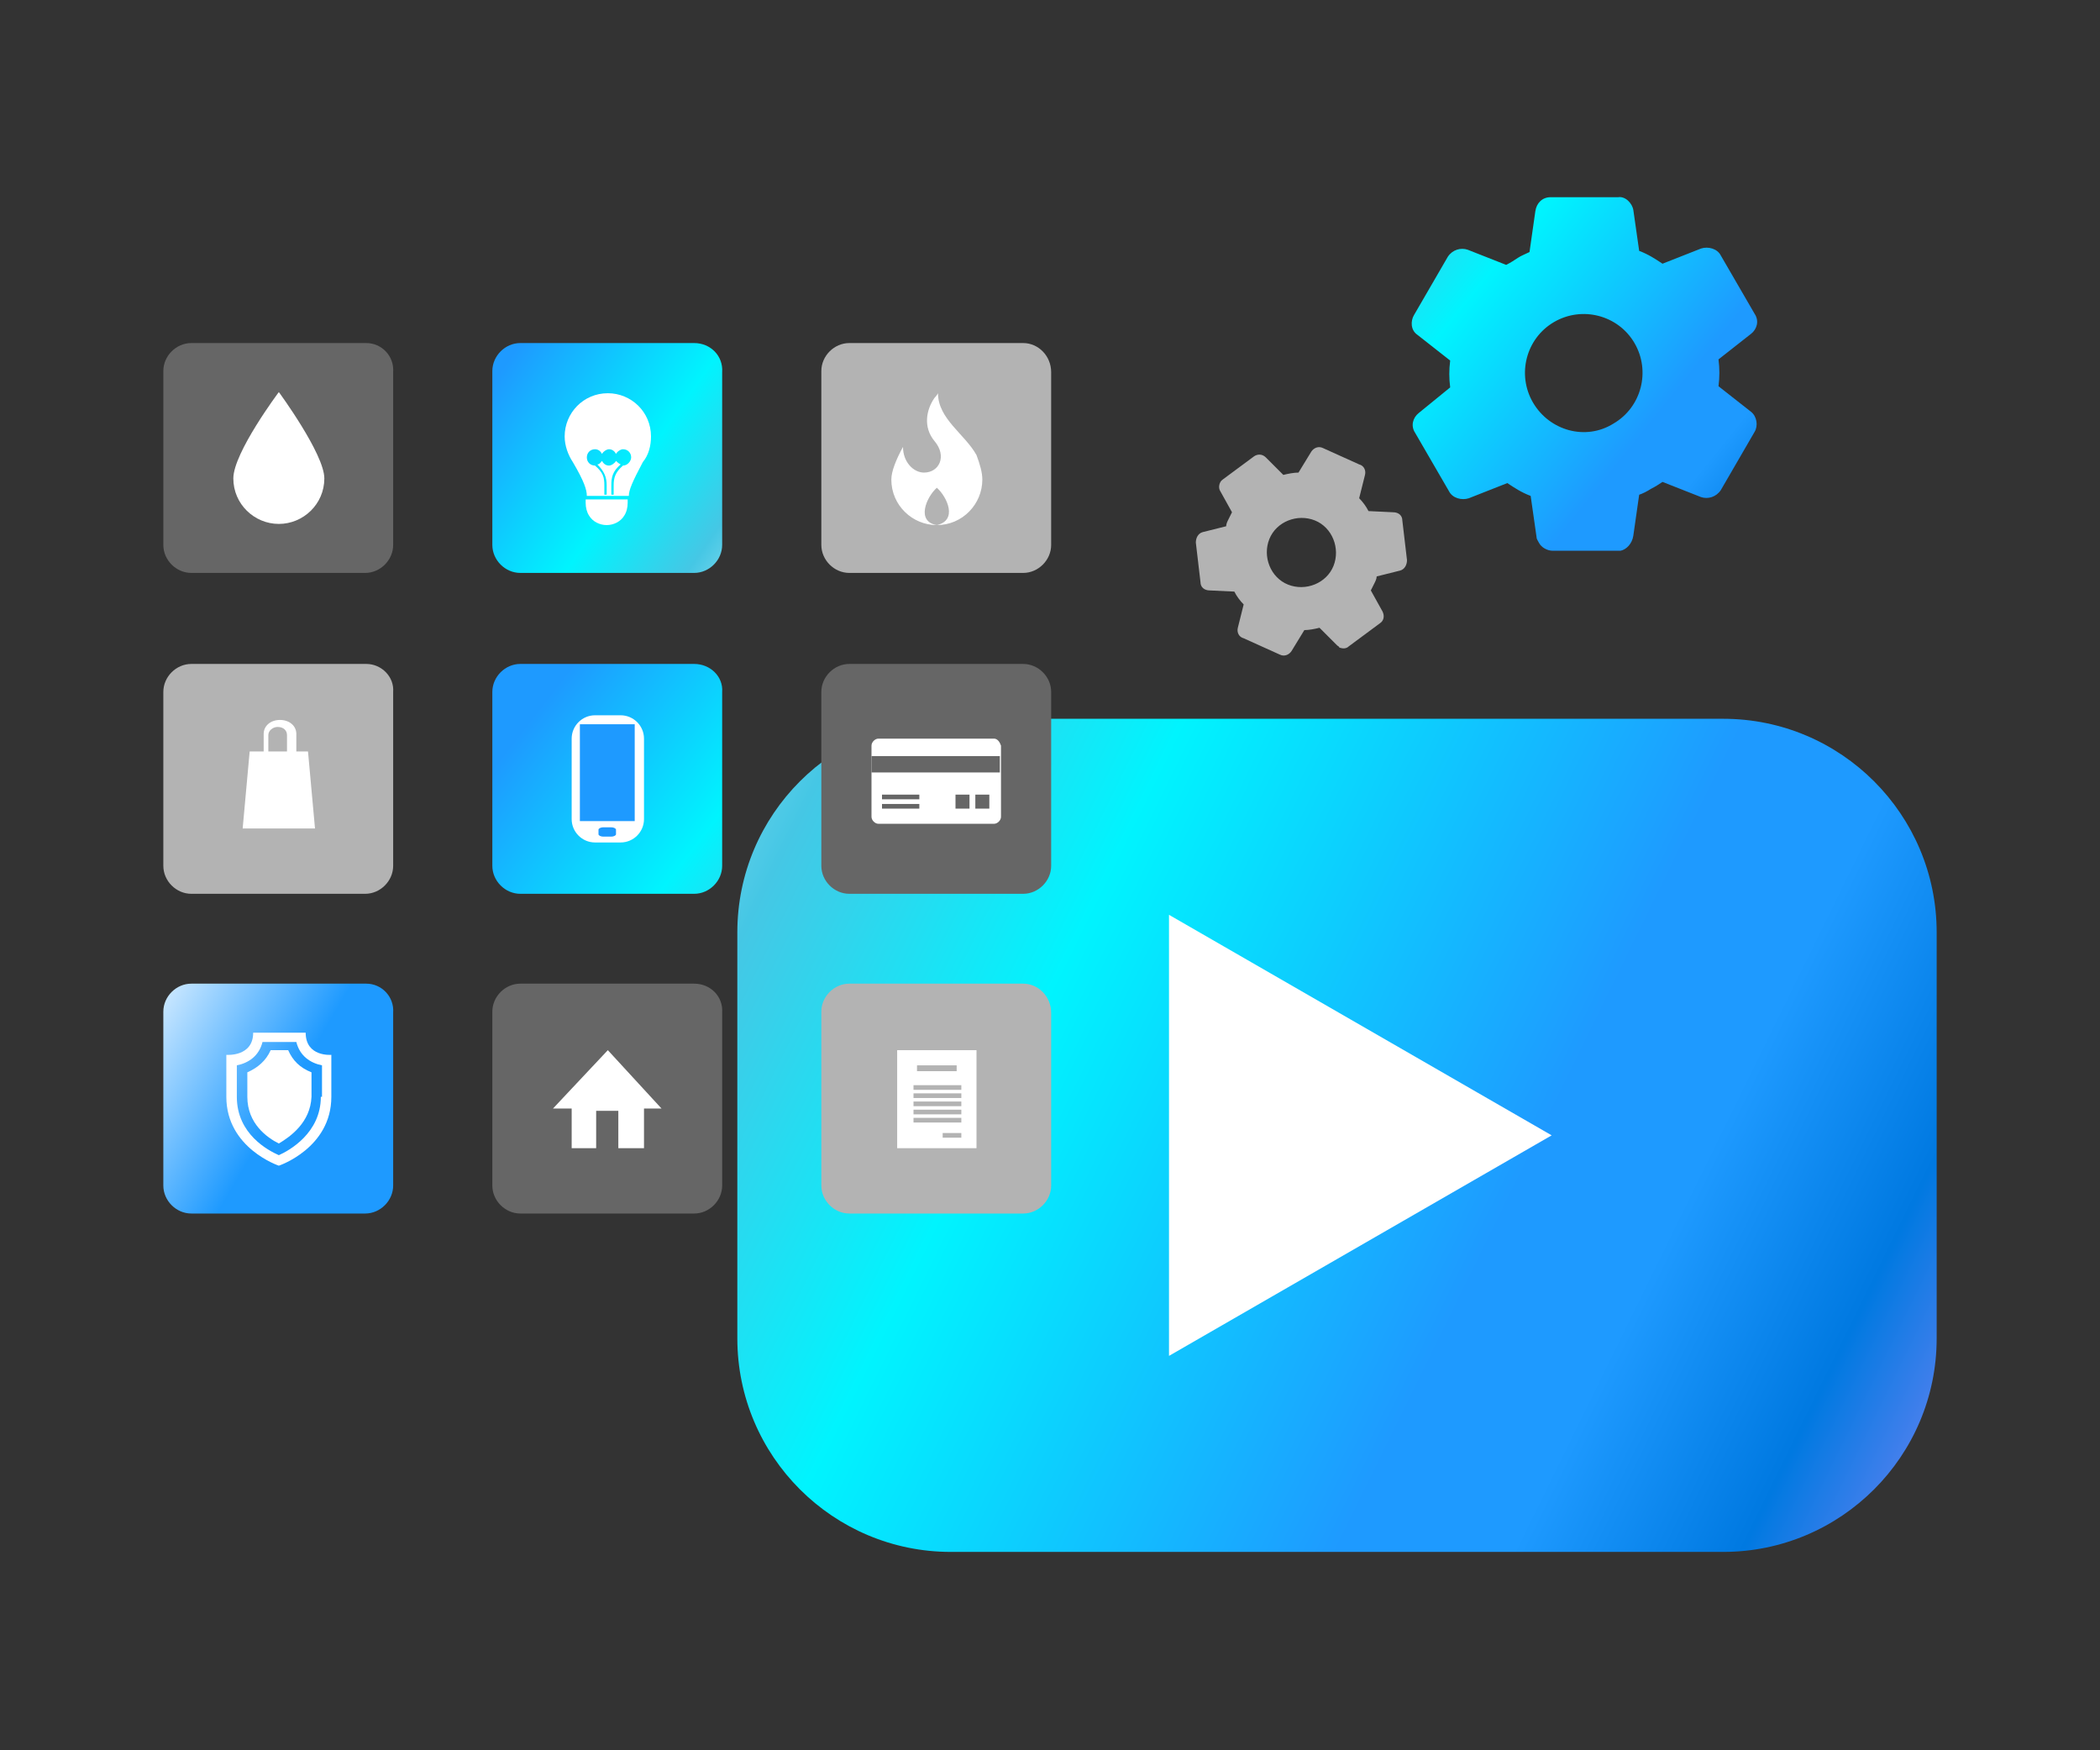
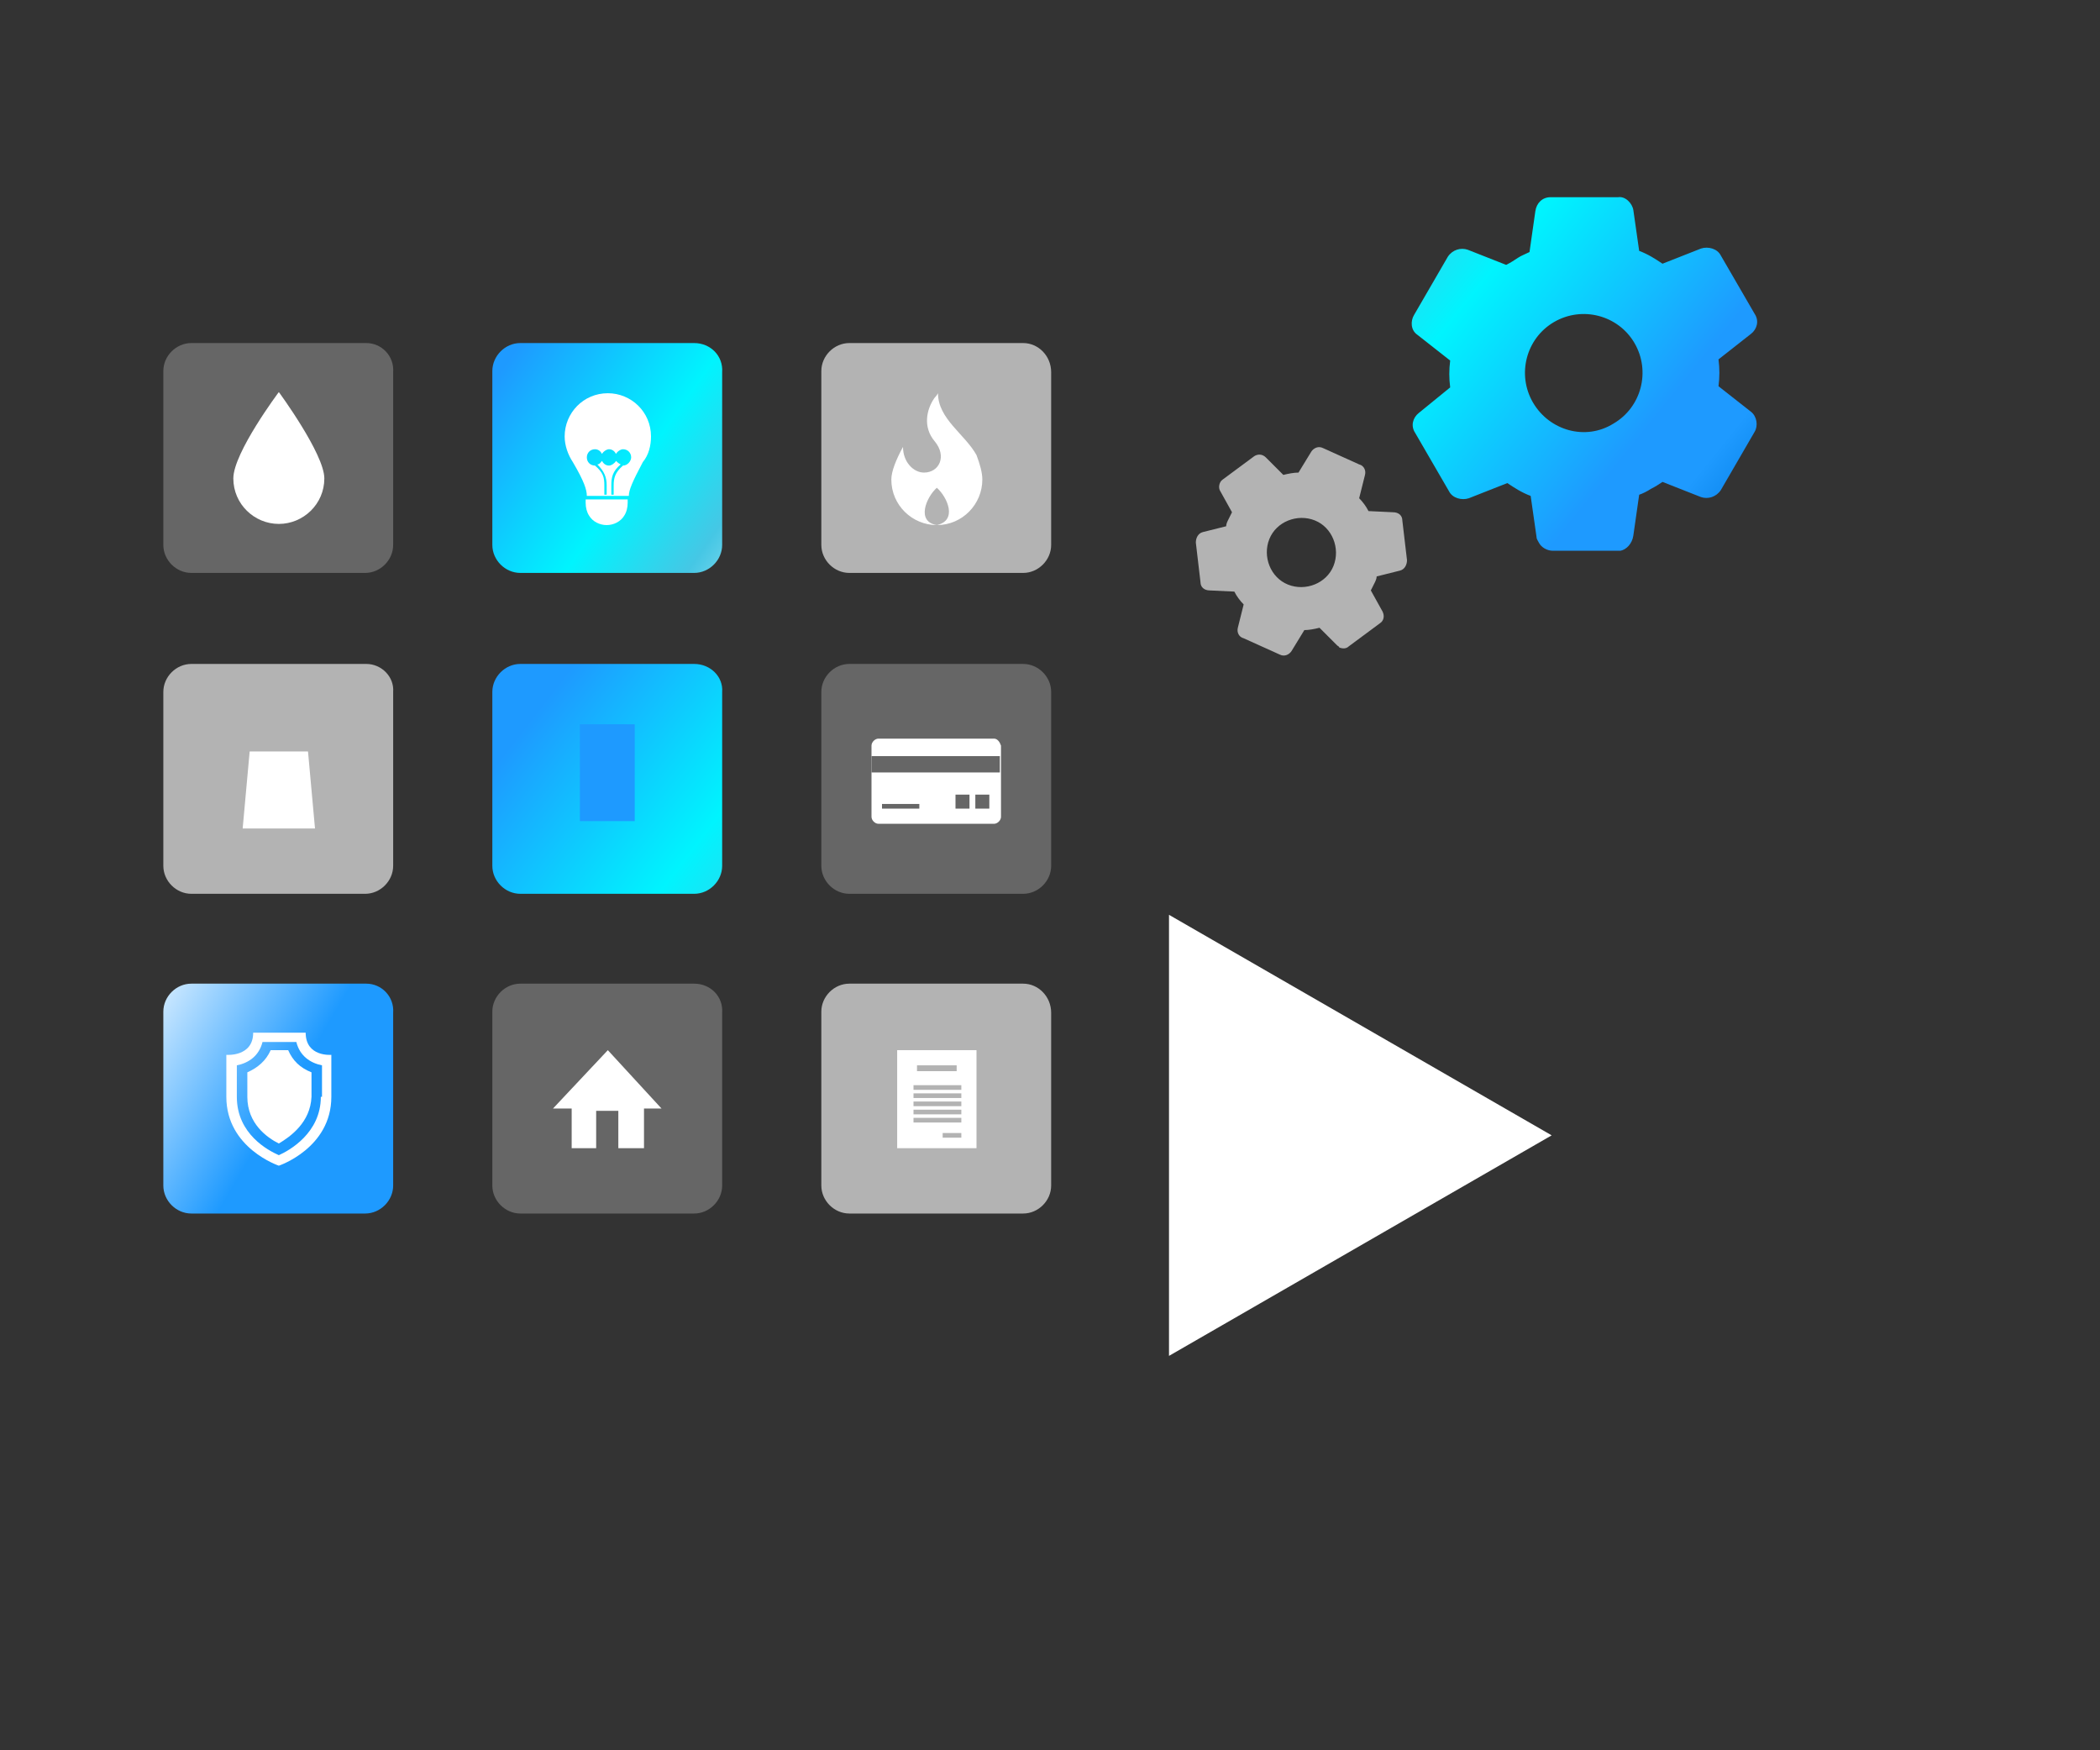
<svg xmlns="http://www.w3.org/2000/svg" version="1.1" id="Layer_1" x="0px" y="0px" viewBox="0 0 180 150" style="enable-background:new 0 0 180 150;" xml:space="preserve">
  <rect x="0" y="0" width="180" height="150" fill="#333333" stroke="none" />
  <style type="text/css">
	.st0{fill:url(#SVGID_1_);}
	.st1{fill:#FFFFFF;}
	.st2{fill:url(#SVGID_2_);}
	.st3{fill:#B3B3B3;}
	.st4{fill:#666666;}
	.st5{fill:url(#SVGID_3_);}
	.st6{fill:url(#SVGID_4_);}
	.st7{fill:#1E9AFF;}
	.st8{fill:url(#SVGID_5_);}
</style>
  <g>
    <g>
      <linearGradient id="SVGID_1_" gradientUnits="userSpaceOnUse" x1="-8.786" y1="36.674" x2="243.501" y2="160.659">
        <stop offset="0" style="stop-color:#1E9AFF" />
        <stop offset="0.165" style="stop-color:#FFFFFF" />
        <stop offset="0.299" style="stop-color:#45C7E5" />
        <stop offset="0.391" style="stop-color:#00F4FE" />
        <stop offset="0.545" style="stop-color:#1E9AFF" />
        <stop offset="0.593" style="stop-color:#1E9AFF" />
        <stop offset="0.656" style="stop-color:#0079E1" />
        <stop offset="0.687" style="stop-color:#437FEC" />
        <stop offset="0.726" style="stop-color:#1E9AFF" />
        <stop offset="0.751" style="stop-color:#1E85FF" />
        <stop offset="1" style="stop-color:#00F4FE" />
      </linearGradient>
-       <path class="st0" d="M147.7,133H81.5c-10.1,0-18.3-8.2-18.3-18.3V79.9c0-10.1,8.2-18.3,18.3-18.3h66.2c10.1,0,18.3,8.2,18.3,18.3    v34.8C166,124.8,157.8,133,147.7,133z" />
      <polygon class="st1" points="133,97.3 100.2,78.4 100.2,116.2   " />
    </g>
    <g>
      <g>
        <linearGradient id="SVGID_2_" gradientUnits="userSpaceOnUse" x1="84.079" y1="61.696" x2="7.618" y2="8.253">
          <stop offset="0" style="stop-color:#1E9AFF" />
          <stop offset="0.165" style="stop-color:#FFFFFF" />
          <stop offset="0.299" style="stop-color:#45C7E5" />
          <stop offset="0.391" style="stop-color:#00F4FE" />
          <stop offset="0.545" style="stop-color:#1E9AFF" />
          <stop offset="0.593" style="stop-color:#1E9AFF" />
          <stop offset="0.656" style="stop-color:#0079E1" />
          <stop offset="0.687" style="stop-color:#437FEC" />
          <stop offset="0.726" style="stop-color:#1E9AFF" />
          <stop offset="0.751" style="stop-color:#1E85FF" />
          <stop offset="1" style="stop-color:#00F4FE" />
        </linearGradient>
        <path class="st2" d="M59.5,29.4H44.6c-1.3,0-2.4,1.1-2.4,2.4v14.9c0,1.3,1.1,2.4,2.4,2.4h14.9c1.3,0,2.4-1.1,2.4-2.4V31.9     C62,30.5,60.9,29.4,59.5,29.4z" />
        <g>
          <path class="st1" d="M55.8,37.4c0-2.1-1.7-3.7-3.7-3.7c-2.1,0-3.7,1.7-3.7,3.7c0,0.8,0.3,1.6,0.7,2.2l0,0c1,1.7,1.2,2.4,1.2,2.9      h1.8h1.8c0-0.5,0.3-1.2,1.2-2.9l0,0C55.6,39,55.8,38.2,55.8,37.4z M53.4,39.9c-0.7,0.6-0.8,1.1-0.8,1.7v0.8h-0.2v-0.8      c0-0.7,0.1-1.2,0.8-1.8c-0.2-0.1-0.3-0.2-0.4-0.3c-0.1,0.2-0.4,0.4-0.6,0.4c-0.3,0-0.5-0.2-0.6-0.4c-0.1,0.1-0.2,0.3-0.4,0.3      c0.6,0.6,0.8,1.1,0.8,1.8v0.8h-0.2v-0.8c0-0.7-0.1-1.1-0.8-1.7c-0.4,0-0.7-0.3-0.7-0.7c0-0.4,0.3-0.7,0.7-0.7      c0.3,0,0.5,0.2,0.6,0.4c0.1-0.2,0.4-0.4,0.6-0.4c0.3,0,0.5,0.2,0.6,0.4c0.1-0.2,0.4-0.4,0.6-0.4c0.4,0,0.7,0.3,0.7,0.7      C54.1,39.5,53.8,39.9,53.4,39.9z" />
          <path class="st1" d="M50.2,43.1c0,0.4,0.1,0.8,0.3,1.1c0.3,0.5,0.9,0.8,1.5,0.8l0,0c0.6,0,1.2-0.3,1.5-0.8      c0.2-0.3,0.3-0.7,0.3-1.1l0-0.3h-3.6L50.2,43.1z" />
        </g>
      </g>
      <g>
        <path class="st3" d="M31.4,56.9H16.4c-1.3,0-2.4,1.1-2.4,2.4v14.9c0,1.3,1.1,2.4,2.4,2.4h14.9c1.3,0,2.4-1.1,2.4-2.4V59.3     C33.8,58,32.7,56.9,31.4,56.9z" />
        <polygon class="st1" points="26.4,64.4 26.4,64.4 27,71 20.8,71 21.4,64.4    " />
-         <path class="st1" d="M25.3,65.7h-2.7v-2.8c0-0.7,0.6-1.2,1.4-1.2s1.4,0.5,1.4,1.2V65.7z M23.1,65.2h1.5v-2.2     c0-0.4-0.3-0.7-0.8-0.7c-0.4,0-0.8,0.3-0.8,0.7V65.2z" />
      </g>
      <g>
        <path class="st4" d="M59.5,84.3H44.6c-1.3,0-2.4,1.1-2.4,2.4v14.9c0,1.3,1.1,2.4,2.4,2.4h14.9c1.3,0,2.4-1.1,2.4-2.4V86.8     C62,85.4,60.9,84.3,59.5,84.3z" />
        <polygon class="st1" points="47.4,95 52.1,90 56.7,95 55.2,95 55.2,95.1 55.2,95.1 55.2,98.4 53,98.4 53,95.2 51.1,95.2      51.1,98.4 49,98.4 49,96.3 49,95.1 49,95    " />
      </g>
      <g>
        <path class="st4" d="M31.4,29.4H16.4c-1.3,0-2.4,1.1-2.4,2.4v14.9c0,1.3,1.1,2.4,2.4,2.4h14.9c1.3,0,2.4-1.1,2.4-2.4V31.9     C33.8,30.5,32.7,29.4,31.4,29.4z" />
        <path class="st1" d="M27.8,41c0,2.2-1.8,3.9-3.9,3.9S20,43.2,20,41s3.9-7.4,3.9-7.4S27.8,38.9,27.8,41z" />
      </g>
      <g>
        <path class="st3" d="M87.7,29.4H72.8c-1.3,0-2.4,1.1-2.4,2.4v14.9c0,1.3,1.1,2.4,2.4,2.4h14.9c1.3,0,2.4-1.1,2.4-2.4V31.9     C90.1,30.5,89,29.4,87.7,29.4z" />
        <path class="st1" d="M83.7,39c-1-1.8-3.3-3.1-3.3-5.3c0,0-0.1,0.2-0.3,0.4c-0.7,1-1,2.5,0,3.7c1.1,1.3,0.4,2.7-0.9,2.7     c-0.9,0-1.8-0.9-1.8-2.2c-0.6,1.1-1,2.1-1,2.8c0,2.2,1.8,3.9,3.9,3.9c-1.8-0.3-0.9-2.4,0-3.2c0.9,0.8,1.8,2.8,0,3.2     c2.2,0,3.9-1.8,3.9-3.9C84.2,40.5,84,39.8,83.7,39z" />
      </g>
      <g>
        <linearGradient id="SVGID_3_" gradientUnits="userSpaceOnUse" x1="24.244" y1="94.442" x2="-67.58" y2="40.676">
          <stop offset="0" style="stop-color:#1E9AFF" />
          <stop offset="0.165" style="stop-color:#FFFFFF" />
          <stop offset="0.299" style="stop-color:#45C7E5" />
          <stop offset="0.391" style="stop-color:#00F4FE" />
          <stop offset="0.545" style="stop-color:#1E9AFF" />
          <stop offset="0.593" style="stop-color:#1E9AFF" />
          <stop offset="0.656" style="stop-color:#0079E1" />
          <stop offset="0.687" style="stop-color:#437FEC" />
          <stop offset="0.726" style="stop-color:#1E9AFF" />
          <stop offset="0.751" style="stop-color:#1E85FF" />
          <stop offset="1" style="stop-color:#00F4FE" />
        </linearGradient>
        <path class="st5" d="M31.4,84.3H16.4c-1.3,0-2.4,1.1-2.4,2.4v14.9c0,1.3,1.1,2.4,2.4,2.4h14.9c1.3,0,2.4-1.1,2.4-2.4V86.8     C33.8,85.4,32.7,84.3,31.4,84.3z" />
        <g>
          <path class="st1" d="M26.2,88.5h-4.5c0,2.1-2.3,1.9-2.3,1.9V94c0,4.4,4.5,5.9,4.5,5.9s4.5-1.5,4.5-5.9v-3.6      C28.4,90.4,26.2,90.6,26.2,88.5z M27.5,94c0,3.1-2.7,4.6-3.6,5c-0.9-0.4-3.6-1.8-3.6-5v-2.7c1-0.2,1.9-0.8,2.2-2h2.9      c0.3,1.2,1.2,1.8,2.2,2V94z" />
          <path class="st1" d="M23.9,98c-1-0.5-2.7-1.7-2.7-4v-2.1c0.9-0.4,1.6-1,2-1.9h1.5c0.4,0.9,1,1.5,2,1.9V94      C26.6,96.2,24.9,97.4,23.9,98z" />
        </g>
      </g>
      <g>
        <linearGradient id="SVGID_4_" gradientUnits="userSpaceOnUse" x1="95.241" y1="100.074" x2="3.93" y2="29.663">
          <stop offset="0" style="stop-color:#1E9AFF" />
          <stop offset="0.165" style="stop-color:#FFFFFF" />
          <stop offset="0.299" style="stop-color:#45C7E5" />
          <stop offset="0.391" style="stop-color:#00F4FE" />
          <stop offset="0.545" style="stop-color:#1E9AFF" />
          <stop offset="0.593" style="stop-color:#1E9AFF" />
          <stop offset="0.656" style="stop-color:#0079E1" />
          <stop offset="0.687" style="stop-color:#437FEC" />
          <stop offset="0.726" style="stop-color:#1E9AFF" />
          <stop offset="0.751" style="stop-color:#1E85FF" />
          <stop offset="1" style="stop-color:#00F4FE" />
        </linearGradient>
        <path class="st6" d="M59.5,56.9H44.6c-1.3,0-2.4,1.1-2.4,2.4v14.9c0,1.3,1.1,2.4,2.4,2.4h14.9c1.3,0,2.4-1.1,2.4-2.4V59.3     C62,58,60.9,56.9,59.5,56.9z" />
        <g>
-           <path class="st1" d="M53.2,72.2h-2.2c-1.1,0-2-0.9-2-2v-6.9c0-1.1,0.9-2,2-2h2.2c1.1,0,2,0.9,2,2v6.9      C55.2,71.3,54.3,72.2,53.2,72.2z" />
          <rect x="47.9" y="63.9" transform="matrix(-1.836970e-16 1 -1 -1.836970e-16 118.304 14.169)" class="st7" width="8.3" height="4.7" />
-           <path class="st7" d="M52.4,70.9h-0.7c-0.2,0-0.4,0.1-0.4,0.2v0.4c0,0.1,0.2,0.2,0.4,0.2h0.7c0.2,0,0.4-0.1,0.4-0.2v-0.4      C52.8,71,52.6,70.9,52.4,70.9z" />
        </g>
      </g>
      <g>
        <path class="st4" d="M87.7,56.9H72.8c-1.3,0-2.4,1.1-2.4,2.4v14.9c0,1.3,1.1,2.4,2.4,2.4h14.9c1.3,0,2.4-1.1,2.4-2.4V59.3     C90.1,58,89,56.9,87.7,56.9z" />
        <g>
          <path class="st1" d="M85.2,63.3h-9.9c-0.3,0-0.6,0.3-0.6,0.6V70c0,0.3,0.3,0.6,0.6,0.6h9.9c0.3,0,0.6-0.3,0.6-0.6v-6.1      C85.7,63.6,85.5,63.3,85.2,63.3z" />
          <rect x="74.7" y="64.8" class="st4" width="11" height="1.4" />
          <g>
-             <rect x="75.6" y="68.1" class="st4" width="3.2" height="0.4" />
            <rect x="75.6" y="68.9" class="st4" width="3.2" height="0.4" />
            <rect x="81.9" y="68.1" class="st4" width="1.2" height="1.2" />
            <rect x="83.6" y="68.1" class="st4" width="1.2" height="1.2" />
          </g>
        </g>
      </g>
      <g>
        <path class="st3" d="M87.7,84.3H72.8c-1.3,0-2.4,1.1-2.4,2.4v14.9c0,1.3,1.1,2.4,2.4,2.4h14.9c1.3,0,2.4-1.1,2.4-2.4V86.8     C90.1,85.4,89,84.3,87.7,84.3z" />
        <path class="st1" d="M76.9,90v8.4h6.8V90H76.9z M78.6,91.3H82v0.5h-3.4V91.3z M82.4,97.5h-1.6v-0.4h1.6V97.5z M82.4,96.2h-4.1     v-0.4h4.1V96.2z M82.4,95.5h-4.1v-0.4h4.1V95.5z M82.4,94.8h-4.1v-0.4h4.1V94.8z M82.4,94.1h-4.1v-0.4h4.1V94.1z M82.4,93.4h-4.1     V93h4.1V93.4z" />
      </g>
    </g>
    <g>
      <g>
        <path class="st3" d="M118.5,52.4l-1-1.8c0.1-0.2,0.2-0.4,0.3-0.6c0.1-0.2,0.2-0.4,0.2-0.6l2-0.5c0.4-0.1,0.6-0.5,0.6-0.9     l-0.4-3.4c0-0.4-0.3-0.7-0.8-0.7l-2.1-0.1c-0.2-0.4-0.5-0.8-0.8-1.1l0.5-2c0.1-0.4-0.1-0.8-0.5-0.9l-3.1-1.4     c-0.4-0.2-0.8,0-1,0.3l-1.1,1.8c-0.4,0-0.9,0.1-1.3,0.2l-1.5-1.5c-0.3-0.3-0.7-0.3-1-0.1l-2.7,2c-0.3,0.2-0.4,0.7-0.2,1l1,1.8     c-0.1,0.2-0.2,0.4-0.3,0.6c-0.1,0.2-0.2,0.4-0.2,0.6l-2,0.5c-0.4,0.1-0.6,0.5-0.6,0.9l0.4,3.4c0,0.4,0.3,0.7,0.8,0.7l2.1,0.1     c0.2,0.4,0.5,0.8,0.8,1.1l-0.5,2c-0.1,0.4,0.1,0.8,0.5,0.9l3.1,1.4c0.4,0.2,0.8,0,1-0.3l1.1-1.8c0.4,0,0.9-0.1,1.3-0.2l1.5,1.5     c0.1,0.1,0.2,0.1,0.2,0.2c0.3,0.1,0.6,0.1,0.8-0.1l2.7-2C118.6,53.2,118.7,52.8,118.5,52.4z M110.4,50.1     c-1.5-0.6-2.2-2.4-1.6-3.9c0.6-1.5,2.4-2.2,3.9-1.6c1.5,0.6,2.2,2.4,1.6,3.9S111.9,50.7,110.4,50.1z" />
      </g>
    </g>
    <g>
      <g>
        <linearGradient id="SVGID_5_" gradientUnits="userSpaceOnUse" x1="89.413" y1="-5.285" x2="184.654" y2="71.346">
          <stop offset="0" style="stop-color:#1E9AFF" />
          <stop offset="0.165" style="stop-color:#FFFFFF" />
          <stop offset="0.299" style="stop-color:#45C7E5" />
          <stop offset="0.391" style="stop-color:#00F4FE" />
          <stop offset="0.545" style="stop-color:#1E9AFF" />
          <stop offset="0.593" style="stop-color:#1E9AFF" />
          <stop offset="0.656" style="stop-color:#0079E1" />
          <stop offset="0.687" style="stop-color:#437FEC" />
          <stop offset="0.726" style="stop-color:#1E9AFF" />
          <stop offset="0.751" style="stop-color:#1E85FF" />
          <stop offset="1" style="stop-color:#00F4FE" />
        </linearGradient>
        <path class="st8" d="M140,45.9l0.5-3.5c0.3-0.1,0.7-0.3,1-0.5c0.4-0.2,0.7-0.4,1-0.6l3.3,1.3c0.6,0.2,1.3,0,1.7-0.6l2.9-5     c0.3-0.5,0.2-1.3-0.3-1.7l-2.8-2.2c0.1-0.8,0.1-1.5,0-2.3l2.8-2.2c0.5-0.4,0.7-1.1,0.3-1.7l-2.9-5c-0.3-0.6-1.1-0.8-1.7-0.6     l-3.3,1.3c-0.6-0.4-1.2-0.8-2-1.1l-0.5-3.5c-0.1-0.6-0.7-1.2-1.3-1.1l-5.8,0c-0.7,0-1.2,0.5-1.3,1.2l-0.5,3.5     c-0.4,0.2-0.7,0.3-1,0.5s-0.6,0.4-1,0.6l-3.3-1.3c-0.6-0.2-1.3,0-1.7,0.6l-2.9,5c-0.3,0.5-0.3,1.3,0.3,1.7l2.8,2.2     c-0.1,0.8-0.1,1.5,0,2.3l-2.7,2.2c-0.5,0.4-0.7,1.1-0.3,1.7l2.9,5c0.3,0.6,1.1,0.8,1.7,0.6l3.3-1.3c0.6,0.4,1.2,0.8,2,1.1     l0.5,3.5c0,0.2,0.1,0.3,0.2,0.5c0.2,0.4,0.7,0.7,1.2,0.7l5.8,0C139.4,47.1,139.9,46.6,140,45.9z M131.4,34.5     c-1.4-2.4-0.6-5.5,1.8-6.9c2.4-1.4,5.5-0.6,6.9,1.8s0.6,5.5-1.8,6.9C135.9,37.8,132.8,36.9,131.4,34.5z" />
      </g>
    </g>
  </g>
</svg>